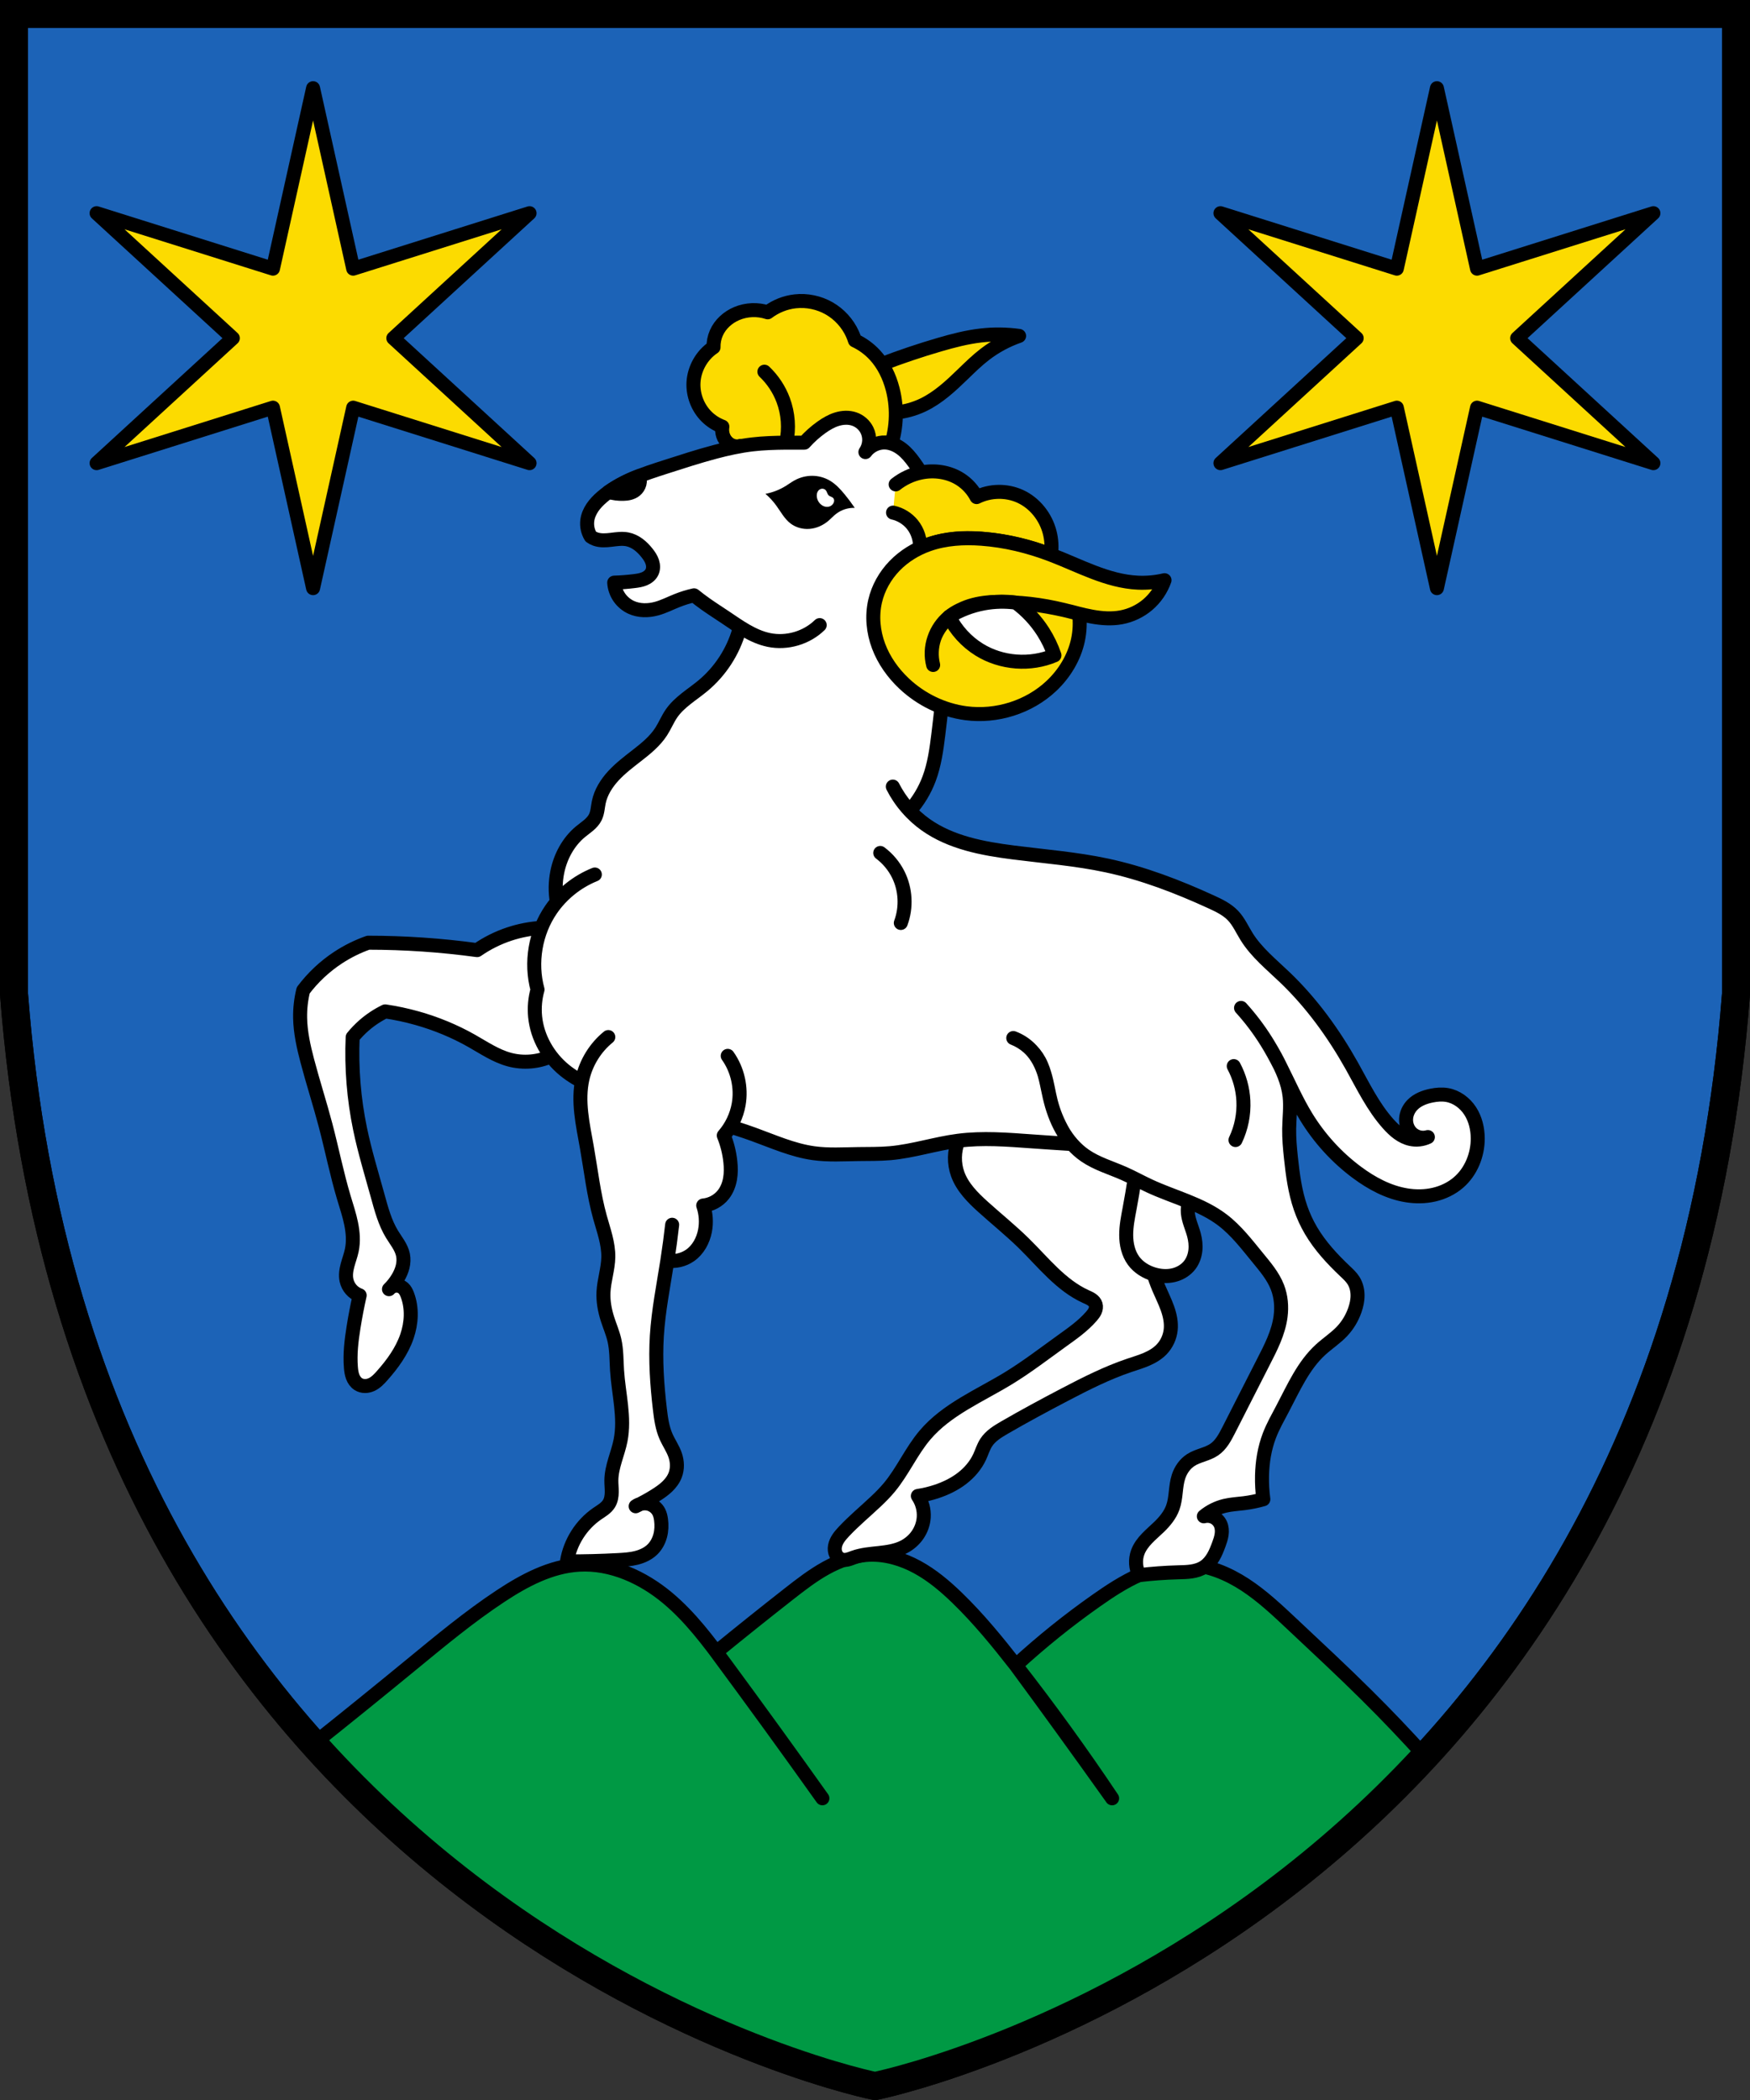
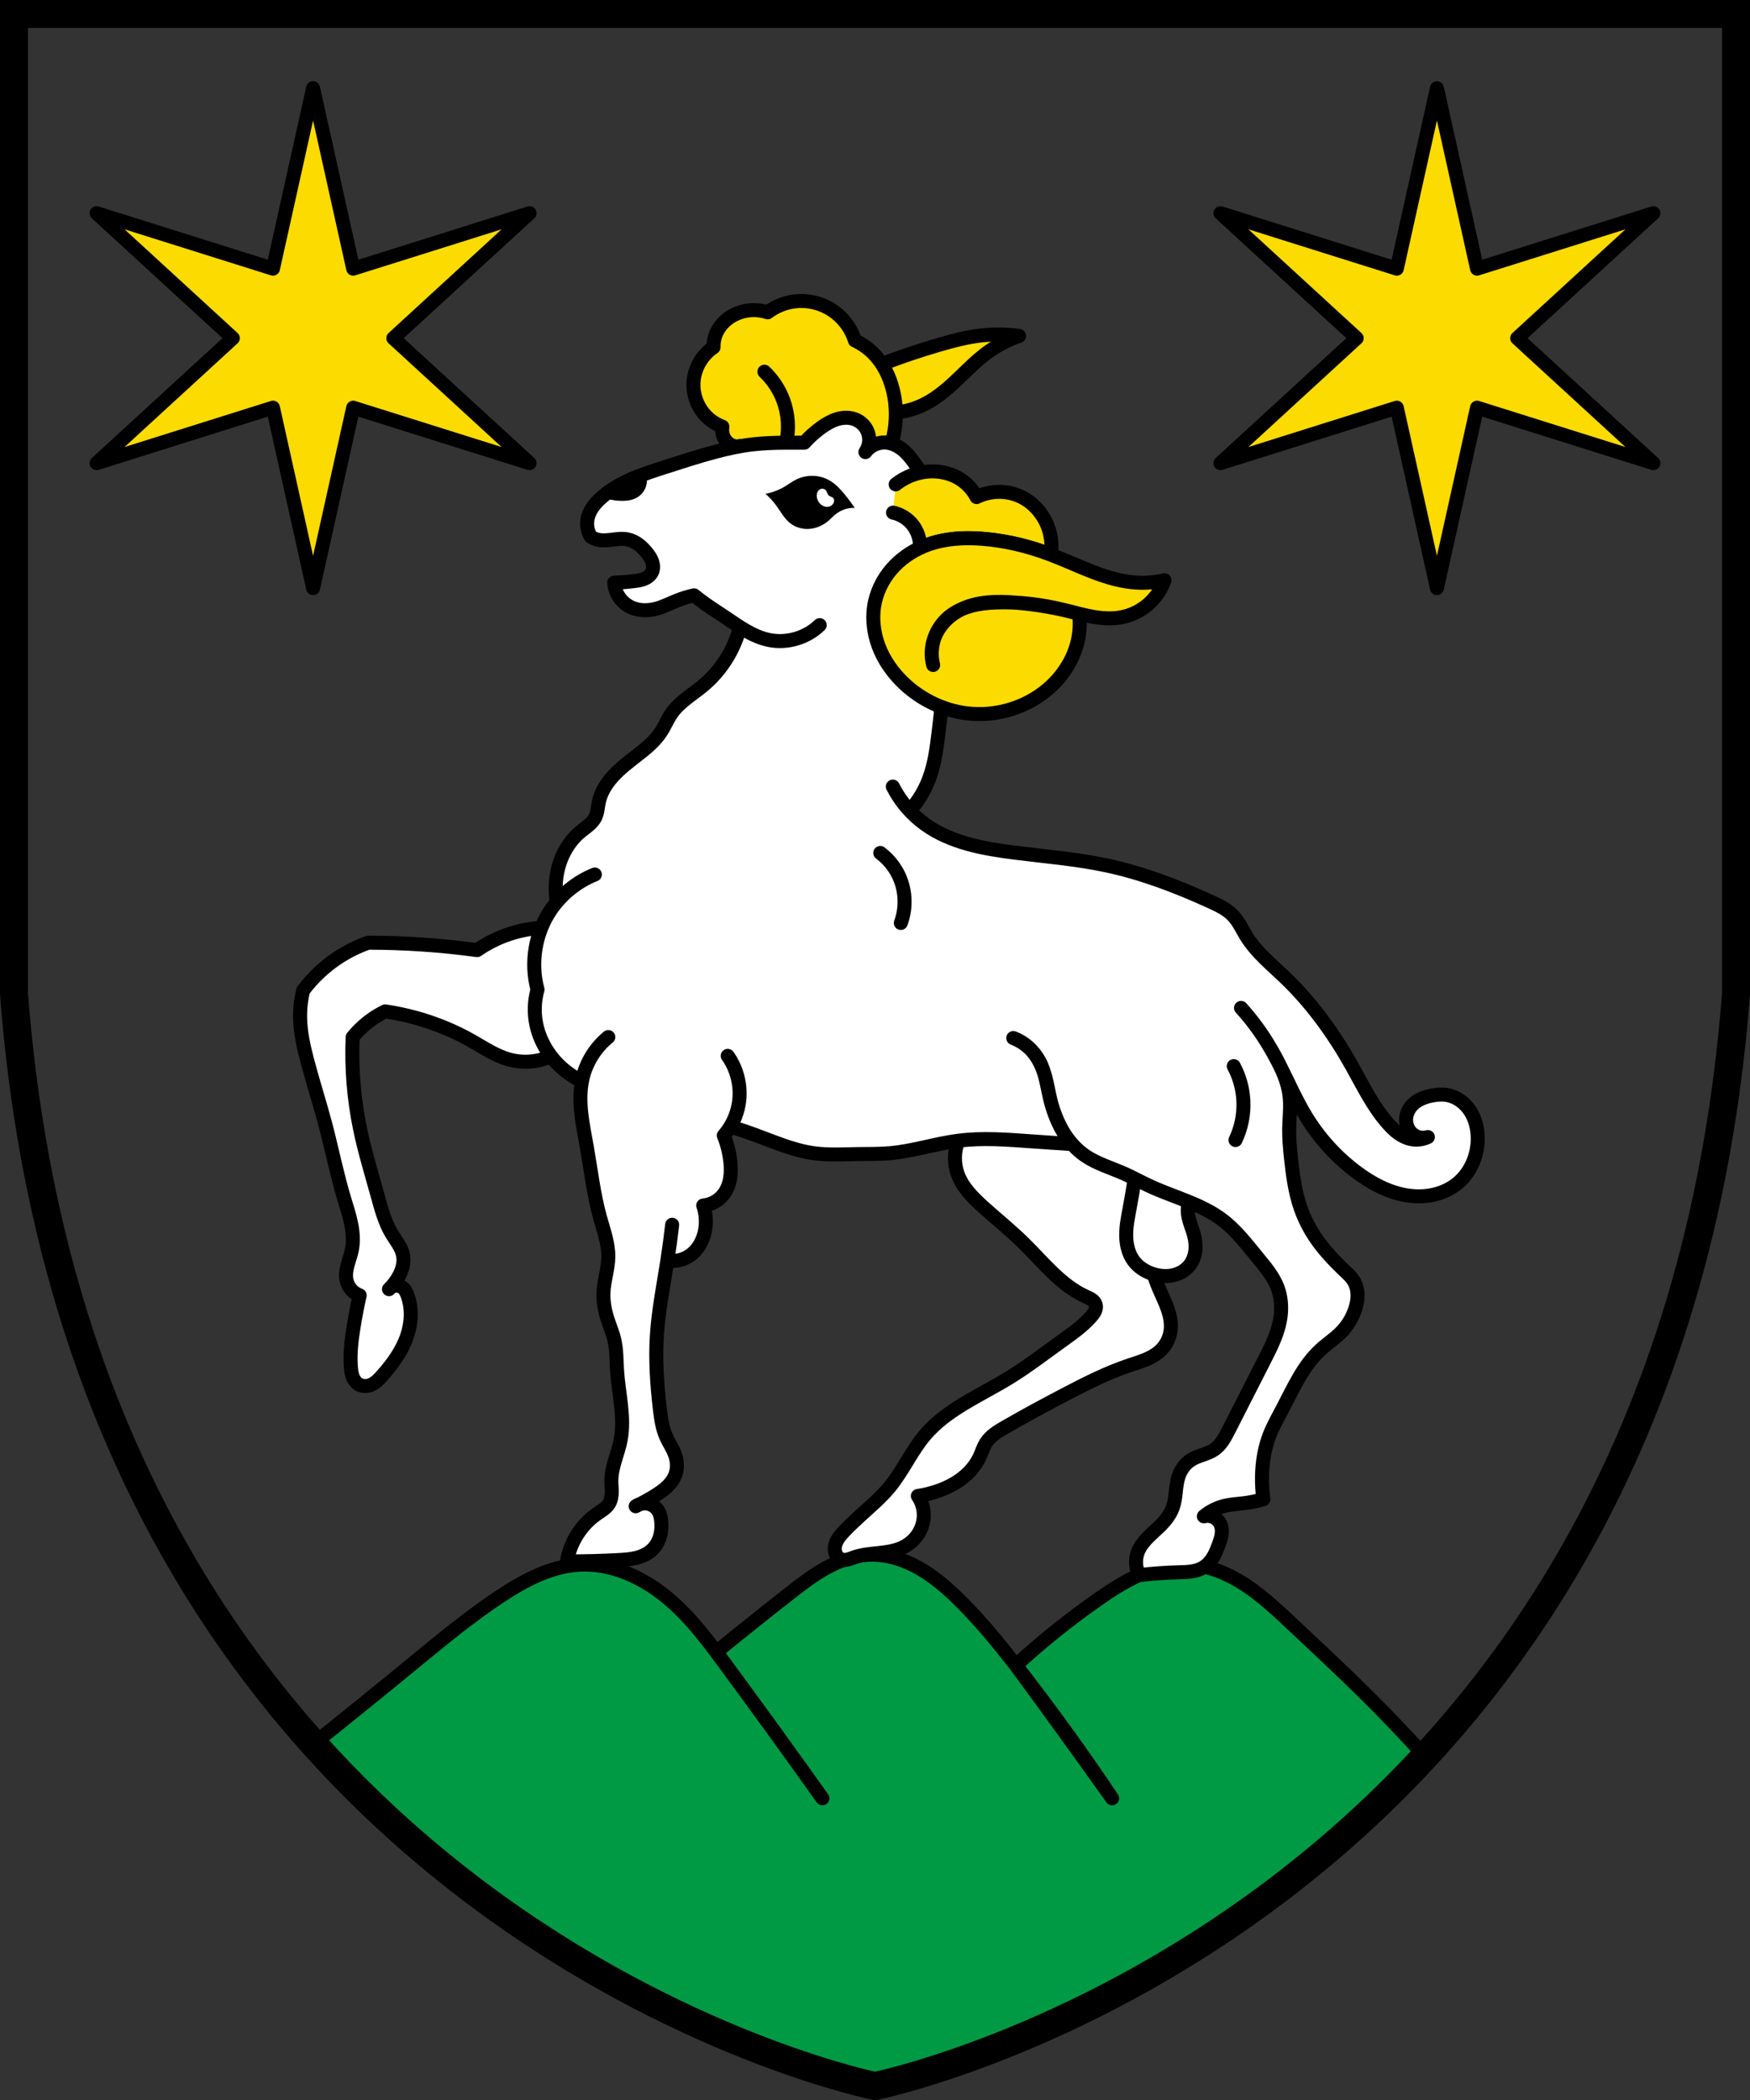
<svg xmlns="http://www.w3.org/2000/svg" width="500" height="600.1" version="1.0" xml:space="preserve">
  <rect width="100%" height="100%" fill="#333333" stroke="none" />
-   <path d="m4 4v280c20 260 236 310 246 312 10-2 226-52 246-312v-280z" fill="#1c63b7" stroke="#000" stroke-width="8" />
  <path d="m159 556.6c28.1 17.62 58.88 30.95 90.96 39.38 26.81-7.028 52.72-17.48 76.9-31.01 29.84-16.7 57.03-38.1 80.27-63.18-5.395-5.98-10.95-11.81-16.67-17.48-6.945-6.893-14.12-13.55-21.25-20.25-4.271-4.012-8.556-8.061-13.46-11.27-4.905-3.206-10.52-5.554-16.37-5.783-4.771-0.186-9.519 1.042-13.88 2.98-4.363 1.939-8.379 4.574-12.28 7.32-8.048 5.658-15.73 11.84-22.97 18.5 4.31 5.854 8.598 11.72 12.86 17.61 4.909 6.775 9.788 13.57 14.64 20.39-8.695-13-17.87-25.68-27.5-38-5.242-6.707-10.64-13.33-16.75-19.25-3.462-3.353-7.181-6.498-11.41-8.804s-9.022-3.749-13.84-3.532c-4.314 0.195-8.488 1.707-12.27 3.797-3.779 2.09-7.209 4.75-10.61 7.414-6.962 5.457-13.87 10.98-20.72 16.58 5.121 6.924 10.21 13.87 15.27 20.84 5.049 6.961 10.07 13.95 15.05 20.95-9.066-12.74-18.23-25.41-27.5-38-5.054-6.868-10.2-13.78-16.75-19.25-7.07-5.902-16.05-10.03-25.25-9.5-8.161 0.47-15.68 4.493-22.5 9-8.914 5.891-17.14 12.75-25.4 19.53-9.275 7.624-18.61 15.18-28 22.66 20.3 22.54 43.74 42.24 69.43 58.36z" fill="#094" stroke="#000" stroke-linecap="round" stroke-linejoin="round" stroke-width="4" />
  <path d="m89.45 25.2 11.46 51.56 50.39-15.85-38.92 35.71 38.92 35.71-50.39-15.85-11.46 51.56-11.46-51.56-50.39 15.85 38.92-35.71-38.92-35.71 50.39 15.85zm321.1 0-11.46 51.56-50.39-15.85 38.92 35.71-38.92 35.71 50.39-15.85 11.46 51.56 11.46-51.56 50.39 15.85-38.92-35.71 38.92-35.71-50.39 15.85z" fill="#fcdb00" fill-rule="evenodd" stroke="#000" stroke-linecap="round" stroke-linejoin="round" stroke-width="4" />
  <g>
    <path d="m273.8 325.9c-1.215 3.019-1.28 6.484-0.177 9.546 1.352 3.754 4.287 6.695 7.248 9.369 3.872 3.497 7.946 6.773 11.67 10.43 5.578 5.481 10.56 11.96 17.68 15.2 0.571 0.261 1.157 0.5 1.675 0.855 0.518 0.355 0.972 0.842 1.153 1.443 0.18 0.597 0.074 1.253-0.181 1.823-0.255 0.57-0.648 1.065-1.057 1.536-2.42 2.787-5.49 4.915-8.485 7.071-5.017 3.61-9.927 7.386-15.2 10.61-8.262 5.043-17.61 8.879-23.86 16.26-3.889 4.589-6.314 10.27-10.15 14.9-1.198 1.445-2.525 2.777-3.889 4.066-3.061 2.892-6.322 5.58-9.192 8.662-0.551 0.592-1.09 1.201-1.534 1.877-0.444 0.676-0.793 1.425-0.935 2.222-0.142 0.796-0.066 1.644 0.297 2.367 0.363 0.723 1.029 1.307 1.818 1.489 0.548 0.127 1.124 0.06 1.668-0.085 0.543-0.145 1.063-0.366 1.592-0.555 2.295-0.816 4.757-1.007 7.179-1.269s4.888-0.615 7.062-1.716c1.594-0.807 2.991-2.01 4.001-3.484 1.01-1.474 1.629-3.218 1.744-5.002 0.138-2.144-0.463-4.328-1.679-6.099 1.861-0.279 3.697-0.724 5.48-1.326 2.545-0.86 4.994-2.051 7.125-3.688s3.935-3.731 5.062-6.17c0.625-1.355 1.045-2.814 1.856-4.066 1.254-1.934 3.308-3.177 5.303-4.331 5.644-3.265 11.39-6.358 17.16-9.38 6.005-3.14 12.08-6.216 18.5-8.375 1.624-0.546 3.272-1.034 4.846-1.711 1.574-0.678 3.086-1.559 4.279-2.789 1.468-1.513 2.399-3.53 2.625-5.625 0.223-2.071-0.226-4.165-0.923-6.128-0.697-1.963-1.64-3.829-2.452-5.747-5.366-12.66-4.704-27.73 1.75-39.88" fill="#fff" stroke="#000" stroke-linecap="round" stroke-linejoin="round" stroke-width="4" />
    <path d="m324.2 336.7c-0.431 2.845-0.912 5.682-1.442 8.51-0.477 2.539-0.996 5.092-0.988 7.676 8e-3 2.584 0.585 5.241 2.113 7.324 1.397 1.905 3.514 3.213 5.78 3.88 1.823 0.536 3.783 0.678 5.633 0.243s3.581-1.47 4.712-2.997c0.88-1.188 1.377-2.637 1.53-4.107 0.154-1.471-0.026-2.964-0.405-4.393-0.567-2.135-1.583-4.172-1.75-6.375-0.079-1.045 0.038-2.104 0.345-3.107" fill="#fff" stroke="#000" stroke-linecap="round" stroke-linejoin="round" stroke-width="4" />
    <path d="m154.7 265.1c-3.124 0.186-6.222 0.782-9.192 1.768-3.263 1.083-6.369 2.636-9.192 4.596-5.165-0.706-10.35-1.237-15.56-1.591-5.177-0.352-10.37-0.529-15.56-0.53-3.015 1.062-5.9 2.49-8.574 4.243-3.837 2.515-7.233 5.701-9.988 9.369-0.633 2.569-0.931 5.221-0.884 7.867 0.074 4.131 0.982 8.201 2.033 12.2 1.626 6.182 3.601 12.27 5.23 18.45 1.819 6.9 3.204 13.91 5.25 20.75 0.733 2.45 1.552 4.88 2.063 7.385 0.511 2.505 0.708 5.112 0.187 7.615-0.3 1.444-0.833 2.828-1.214 4.253-0.381 1.425-0.609 2.933-0.286 4.372 0.216 0.962 0.678 1.867 1.33 2.606 0.652 0.739 1.493 1.31 2.42 1.644-0.678 3.023-1.261 6.066-1.75 9.125-0.607 3.803-1.068 7.662-0.75 11.5 0.074 0.897 0.194 1.801 0.512 2.643 0.318 0.842 0.852 1.626 1.613 2.107 0.551 0.348 1.203 0.525 1.855 0.535 0.652 0.011 1.301-0.142 1.895-0.41 1.195-0.541 2.128-1.52 3-2.5 2.972-3.337 5.667-7.026 7.125-11.25 1.318-3.818 1.555-8.097 0.125-11.88-0.271-0.716-0.614-1.43-1.188-1.938-0.567-0.502-1.342-0.762-2.097-0.704-0.755 0.058-1.481 0.433-1.965 1.016 0.993-0.964 1.857-2.06 2.562-3.25 0.585-0.986 1.062-2.042 1.335-3.155 0.273-1.113 0.336-2.286 0.102-3.408-0.228-1.092-0.729-2.11-1.307-3.064-0.578-0.954-1.237-1.858-1.818-2.811-2.055-3.372-3.072-7.256-4.125-11.06-1.747-6.313-3.668-12.59-5-19-1.79-8.617-2.506-17.46-2.125-26.25 0.994-1.225 2.094-2.364 3.283-3.4 1.817-1.582 3.844-2.924 6.01-3.977 3.072 0.453 6.115 1.103 9.104 1.945 5.417 1.525 10.66 3.681 15.56 6.452 3.532 1.999 6.951 4.345 10.87 5.392 3.903 1.042 8.163 0.692 11.84-0.972" fill="#fff" stroke="#000" stroke-linecap="round" stroke-linejoin="round" stroke-width="4" />
    <path d="m211.2 180c-1.754 6.177-5.409 11.8-10.34 15.91-3.092 2.577-6.733 4.64-9.016 7.955-1.116 1.62-1.853 3.472-2.917 5.127-1.777 2.766-4.388 4.875-6.983 6.894-2.316 1.802-4.669 3.585-6.66 5.741-1.991 2.155-3.624 4.731-4.212 7.606-0.292 1.427-0.332 2.934-0.972 4.243-0.439 0.897-1.136 1.644-1.893 2.296-0.757 0.652-1.58 1.222-2.35 1.858-3.473 2.874-5.732 7.073-6.629 11.49-0.573 2.821-0.618 5.748-0.131 8.585 1.116-1.319 2.354-2.534 3.695-3.624 2.158-1.754 4.581-3.182 7.16-4.221-5.027 2.01-9.435 5.537-12.5 10-4.518 6.58-5.974 15.17-3.875 22.88-0.708 2.511-0.942 5.154-0.688 7.75 0.584 5.954 3.796 11.54 8.438 15.31 3.918 3.186 8.708 5.093 13.5 6.688 13.33 4.437 27.29 6.827 40.5 11.62 5.636 2.048 11.19 4.547 17.12 5.375 4.215 0.588 8.495 0.313 12.75 0.25 3.043-0.045 6.093 0.019 9.125-0.25 6.57-0.582 12.91-2.711 19.45-3.556 6.967-0.899 14.03-0.327 21.04 0.177 3.746 0.269 7.494 0.519 11.24 0.748-0.822-1.099-1.579-2.247-2.267-3.435-1.571-2.714-2.777-5.64-3.555-8.677-0.659-2.571-1.012-5.218-1.783-7.758-0.821-2.705-2.14-5.304-4.136-7.306-1.355-1.36-3.007-2.423-4.806-3.094 3.14 1.217 5.822 3.579 7.425 6.541 1.728 3.194 2.177 6.894 3.005 10.43 0.756 3.227 1.857 6.392 3.5 9.27 1.644 2.878 3.845 5.468 6.576 7.347 3.374 2.321 7.392 3.469 11.14 5.127 2.458 1.088 4.81 2.402 7.248 3.536 6.977 3.246 14.73 5.068 20.86 9.723 3.927 2.984 6.953 6.966 10.08 10.78 2.162 2.643 4.434 5.297 5.657 8.485 1.008 2.627 1.247 5.518 0.884 8.309-0.605 4.648-2.809 8.912-4.95 13.08-3.322 6.47-6.579 12.97-9.899 19.45-1.05 2.045-2.176 4.17-4.066 5.48-1.011 0.701-2.183 1.125-3.344 1.531-1.161 0.406-2.338 0.809-3.373 1.474-1.699 1.092-2.913 2.852-3.536 4.773-0.924 2.849-0.614 6-1.635 8.816-0.77 2.127-2.253 3.923-3.875 5.5-1.145 1.114-2.373 2.142-3.477 3.297-1.104 1.155-2.092 2.456-2.648 3.953-0.785 2.113-0.632 4.556 0.41 6.555 3.682-0.433 7.384-0.702 11.09-0.805 1.293-0.036 2.591-0.052 3.87-0.248 1.279-0.196 2.548-0.581 3.624-1.298 1.067-0.71 1.907-1.722 2.559-2.826 0.652-1.103 1.126-2.301 1.572-3.503 0.351-0.947 0.687-1.907 0.831-2.906s0.085-2.049-0.331-2.969c-0.393-0.868-1.101-1.589-1.962-1.997s-1.868-0.499-2.788-0.253c1.736-1.44 3.806-2.475 6-3 1.801-0.431 3.663-0.521 5.5-0.75 1.859-0.232 3.699-0.608 5.5-1.125-0.3-2.236-0.426-4.495-0.375-6.75 0.088-3.917 0.717-7.844 2.125-11.5 1.018-2.645 2.43-5.117 3.75-7.625 3.135-5.955 5.906-12.34 10.88-16.88 1.987-1.815 4.283-3.289 6.125-5.25 1.611-1.715 2.843-3.78 3.625-6 0.488-1.385 0.804-2.842 0.788-4.31-0.016-1.468-0.378-2.949-1.163-4.19-0.633-1-1.515-1.812-2.375-2.625-3.686-3.487-7.172-7.254-9.75-11.62-1.214-2.059-2.22-4.241-3-6.5-1.596-4.622-2.236-9.513-2.75-14.38-0.29-2.742-0.542-5.494-0.5-8.25 0.048-3.086 0.465-6.182 0.125-9.25-0.447-4.035-2.18-7.811-4.125-11.38-1.336-2.448-2.783-4.836-4.375-7.125-1.643-2.363-3.44-4.619-5.375-6.75 2.672 2.947 5.082 6.132 7.194 9.503 1.46 2.331 2.776 4.751 4.016 7.206 2.437 4.825 4.591 9.806 7.415 14.42 3.766 6.149 8.71 11.58 14.5 15.88 4.219 3.132 8.99 5.701 14.18 6.539 2.594 0.419 5.27 0.394 7.831-0.196 2.56-0.59 5.001-1.754 6.992-3.468 3.589-3.091 5.526-7.888 5.5-12.62-0.015-2.744-0.67-5.526-2.165-7.827s-3.881-4.078-6.585-4.548c-1.467-0.255-2.979-0.129-4.439 0.165-2.02 0.406-4.044 1.173-5.48 2.652-1.054 1.085-1.742 2.541-1.808 4.052-0.066 1.511 0.516 3.058 1.631 4.08 0.606 0.555 1.358 0.95 2.159 1.135 0.801 0.185 1.649 0.159 2.438-0.074-1.526 0.719-3.291 0.917-4.938 0.554-1.274-0.281-2.462-0.884-3.518-1.65-1.056-0.765-1.987-1.691-2.857-2.663-4.375-4.887-7.229-10.9-10.44-16.62-5.178-9.229-11.44-17.9-19.08-25.22-3.864-3.704-8.13-7.124-10.96-11.67-1.265-2.03-2.239-4.278-3.889-6.01-1.691-1.775-3.959-2.867-6.187-3.889-9.608-4.405-19.54-8.222-29.88-10.43-8.789-1.877-17.78-2.574-26.69-3.712-8.784-1.122-17.84-2.809-25.06-7.941-3.938-2.801-7.185-6.567-9.375-10.88 0.534 1.05 1.131 2.068 1.784 3.048 0.912 1.367 1.935 2.658 3.058 3.858 2.39-2.674 4.277-5.797 5.533-9.156 1.509-4.036 2.099-8.348 2.625-12.62 1.377-11.18 2.394-22.41 3.05-33.66" fill="#fff" stroke="#000" stroke-linecap="round" stroke-linejoin="round" stroke-width="4" />
    <path d="m173.8 296.3c-3.682 2.995-6.323 7.247-7.375 11.88-1.464 6.439 0.099 13.12 1.25 19.62 1.183 6.683 1.935 13.46 3.75 20 1.04 3.747 2.439 7.486 2.375 11.38-0.056 3.368-1.213 6.635-1.375 10-0.124 2.58 0.343 5.163 1.125 7.625 0.651 2.048 1.52 4.03 2 6.125 0.645 2.817 0.565 5.741 0.75 8.625 0.43 6.689 2.301 13.42 1 20-0.758 3.828-2.577 7.473-2.625 11.38-0.014 1.136 0.124 2.27 0.11 3.406-0.014 1.136-0.194 2.305-0.787 3.274-0.389 0.636-0.94 1.158-1.532 1.611-0.592 0.453-1.229 0.842-1.843 1.264-4.551 3.131-7.742 8.172-8.625 13.62 4.877 0.014 9.755-0.111 14.62-0.375 1.737-0.094 3.484-0.208 5.171-0.627s3.33-1.163 4.579-2.373c1.1-1.066 1.856-2.462 2.254-3.941 0.397-1.479 0.445-3.04 0.246-4.559-0.101-0.776-0.27-1.553-0.625-2.25-0.586-1.149-1.688-2.022-2.941-2.329-1.252-0.307-2.633-0.043-3.684 0.704 2.001-0.946 3.942-2.018 5.808-3.207 1.135-0.723 2.248-1.494 3.218-2.427 0.97-0.933 1.798-2.037 2.276-3.295 0.679-1.788 0.61-3.812 0-5.625-0.637-1.892-1.822-3.548-2.625-5.375-1.07-2.434-1.439-5.11-1.75-7.75-0.82-6.968-1.312-14-0.875-21 0.451-7.225 1.886-14.35 3-21.5 0.531-3.406 0.989-6.824 1.375-10.25-0.185 1.643-0.387 3.284-0.606 4.923-0.237 1.778-0.493 3.554-0.769 5.327 2.251 0.358 4.633-0.192 6.5-1.5 2.292-1.606 3.719-4.252 4.25-7 0.465-2.405 0.29-4.931-0.5-7.25 2.233-0.204 4.364-1.362 5.75-3.125 1.013-1.288 1.625-2.862 1.912-4.476 0.287-1.613 0.26-3.269 0.088-4.899-0.272-2.571-0.905-5.104-1.875-7.5 2.183-2.502 3.67-5.606 4.25-8.875 0.851-4.793-0.302-9.91-3.125-13.88" fill="#fff" stroke="#000" stroke-linecap="round" stroke-linejoin="round" stroke-width="4" />
    <g fill="none" stroke="#000" stroke-linecap="round" stroke-linejoin="round" stroke-width="4">
      <path d="m352.5 304.6c1.629 3.035 2.576 6.434 2.75 9.875 0.195 3.859-0.586 7.763-2.25 11.25" />
      <path d="m251.5 243.7c2.151 1.609 3.92 3.724 5.125 6.125 2.137 4.259 2.415 9.411 0.75 13.88" />
    </g>
    <g stroke="#000" stroke-linecap="round" stroke-linejoin="round" stroke-width="4">
      <path d="m252 104c5.393-2.066 10.87-3.91 16.41-5.526 3.897-1.136 7.843-2.162 11.88-2.625 3.611-0.414 7.274-0.372 10.88 0.125-3.502 1.215-6.808 2.995-9.75 5.25-2.226 1.706-4.235 3.674-6.25 5.625-3.495 3.384-7.106 6.788-11.5 8.875-2.414 1.147-5.029 1.87-7.689 2.128" fill="#fcdb00" />
      <path d="m211.6 127.4c-0.243 0.071-0.494 0.116-0.747 0.135-0.949 0.071-1.912-0.244-2.669-0.821-0.757-0.577-1.31-1.404-1.605-2.308-0.262-0.802-0.327-1.668-0.188-2.5-1.681-0.625-3.226-1.612-4.5-2.875-2.547-2.526-3.938-6.168-3.75-9.75 0.21-3.995 2.397-7.838 5.724-10.06-0.035-1.392 0.239-2.79 0.795-4.066 1.101-2.524 3.296-4.497 5.834-5.568 2.776-1.172 5.978-1.3 8.839-0.354 2.278-1.728 5.029-2.826 7.87-3.141 3.333-0.37 6.776 0.346 9.688 2.01 2.911 1.663 5.276 4.265 6.661 7.319 0.274 0.603 0.51 1.224 0.707 1.856 2.142 1.001 4.087 2.42 5.695 4.154 2.512 2.71 4.163 6.145 5.089 9.723 1.515 5.854 1.124 12.19-1.101 17.81" fill="#fcdb00" />
      <path d="m218.4 106.2c2.376 2.254 4.23 5.056 5.375 8.125 1.436 3.848 1.743 8.11 0.875 12.12" fill="none" />
    </g>
    <path d="m234.2 178.6c-3.751 3.662-9.365 5.308-14.5 4.25-4.632-0.954-8.573-3.865-12.5-6.5-1.879-1.261-3.79-2.475-5.636-3.784-1.115-0.791-2.206-1.617-3.27-2.475-1.657 0.369-3.285 0.873-4.861 1.503-1.942 0.776-3.816 1.748-5.834 2.298-2.381 0.65-5.003 0.672-7.248-0.354-1.366-0.624-2.558-1.625-3.409-2.863-0.851-1.238-1.359-2.709-1.452-4.208 1.921-0.058 3.838-0.206 5.745-0.442 0.978-0.121 1.964-0.269 2.873-0.65 0.908-0.381 1.742-1.024 2.166-1.913 0.429-0.899 0.397-1.968 0.086-2.915-0.311-0.946-0.879-1.787-1.5-2.566-0.729-0.914-1.544-1.767-2.487-2.457-0.944-0.69-2.021-1.214-3.17-1.432-1.502-0.286-3.047-0.043-4.566 0.139s-3.101 0.296-4.538-0.227c-0.472-0.172-0.92-0.411-1.326-0.707-0.829-1.364-1.178-3.013-0.972-4.596 0.172-1.322 0.718-2.579 1.463-3.685 0.745-1.106 1.685-2.069 2.691-2.944 5.151-4.483 11.87-6.636 18.37-8.722 4.644-1.49 9.285-3.003 14-4.25 3.495-0.924 7.035-1.703 10.62-2.125 3.192-0.375 6.411-0.468 9.625-0.5 1.75-0.018 3.5-0.018 5.25 0 1.456-1.633 3.094-3.104 4.875-4.375 1.364-0.974 2.828-1.839 4.43-2.329 1.602-0.491 3.359-0.589 4.945-0.046 1.558 0.533 2.896 1.691 3.628 3.166 0.489 0.985 0.709 2.101 0.632 3.198-0.077 1.097-0.452 2.171-1.074 3.078 1.298-1.791 3.536-2.859 5.745-2.74 1.706 0.092 3.329 0.845 4.678 1.893 1.349 1.048 2.448 2.383 3.454 3.764 5.029 6.91 7.956 15.33 8.295 23.87 0.339 8.54-1.909 17.17-6.374 24.45" fill="#fff" stroke="#000" stroke-linecap="round" stroke-linejoin="round" stroke-width="4" />
    <path d="m178.1 141.1c0.602-0.018 1.206-0.077 1.789-0.232 0.582-0.155 1.144-0.407 1.614-0.785 0.585-0.47 1.014-1.131 1.205-1.857 0.191-0.726 0.143-1.513-0.135-2.21-1.602 0.594-3.165 1.293-4.676 2.092-1.381 0.73-2.719 1.544-4.003 2.434 1.36 0.41 2.786 0.599 4.206 0.558z" fill="none" stroke="#000" stroke-linejoin="round" stroke-width="4" />
    <g stroke="#000" stroke-linecap="round" stroke-linejoin="round" stroke-width="4">
      <path d="m255.9 138.4c2.09-1.663 4.573-2.829 7.188-3.375 3.889-0.812 8.125-0.193 11.44 2 1.89 1.251 3.454 2.989 4.5 5 3.857-1.923 8.587-1.994 12.5-0.188 4.14 1.911 7.236 5.835 8.375 10.25 0.535 2.074 0.663 4.252 0.375 6.375-5.941-2.341-12.21-3.844-18.57-4.451-3.701-0.353-7.451-0.403-11.12 0.197-2.663 0.436-5.27 1.213-7.737 2.307 0.116-2.395-0.684-4.822-2.201-6.679-1.387-1.697-3.359-2.907-5.5-3.375" fill="#fcdb00" />
      <path d="m271.2 176.2c1.844-1.508 4.065-2.511 6.367-3.125 2.301-0.614 4.688-0.852 7.068-0.941 6.478-0.243 12.97 0.597 19.27 2.121 2.708 0.655 5.388 1.437 8.13 1.932 2.742 0.495 5.571 0.699 8.31 0.19 2.797-0.52 5.452-1.789 7.612-3.641 2.16-1.852 3.821-4.281 4.762-6.966-2.485 0.587-5.051 0.825-7.601 0.707-8.736-0.405-16.67-4.877-24.84-7.992-6.376-2.43-13.08-4.071-19.88-4.559-5.059-0.363-10.24-0.074-15.03 1.591-3.674 1.277-7.08 3.368-9.783 6.165s-4.688 6.307-5.558 10.1c-0.972 4.238-0.533 8.75 0.994 12.82 1.527 4.071 4.112 7.708 7.277 10.69 4.835 4.556 11.09 7.619 17.68 8.485 8.746 1.15 17.97-1.729 24.4-7.778 3.727-3.511 6.522-8.076 7.601-13.08 0.533-2.474 0.648-5.037 0.339-7.548-5.902-1.613-11.95-2.681-18.05-3.184-5.391-0.445-11.06-0.396-15.89 2.042-3.382 1.708-6.214 4.625-7.464 8.202-0.845 2.416-0.951 5.084-0.302 7.56-0.612-2.481-0.506-5.135 0.302-7.56 0.808-2.424 2.316-4.611 4.294-6.229z" fill="#fcdb00" />
-       <path d="m281.1 172.4c3.016-0.556 6.121-0.63 9.16-0.218 3.065 2.262 5.71 5.091 7.762 8.3 1.349 2.109 2.442 4.381 3.25 6.75-6.867 2.942-15.15 2.316-21.5-1.625-3.652-2.267-6.656-5.564-8.575-9.411 3.031-1.857 6.406-3.151 9.902-3.796z" fill="#fff" />
    </g>
    <g>
      <path transform="matrix(.979 0 0 .979 4.814 2.118)" d="m239.1 147.8c-0.833 0.642-1.537 1.433-2.343 2.108-1.514 1.268-3.402 2.109-5.37 2.275-1.968 0.166-4.006-0.365-5.579-1.56-1.804-1.371-2.878-3.465-4.218-5.292-0.907-1.237-1.956-2.37-3.118-3.37 2.072-0.391 4.071-1.164 5.868-2.268 0.909-0.559 1.767-1.202 2.706-1.71 1.557-0.842 3.326-1.293 5.096-1.283 1.77 0.01 3.538 0.482 5.068 1.372 1.73 1.006 3.117 2.504 4.387 4.051 1.04 1.265 2.021 2.579 2.939 3.934-1.94-0.07-3.899 0.558-5.437 1.743z" />
      <path transform="matrix(.849 0 0 .849 35.87 21.2)" d="m233.8 144.6c-0.727-0.721-1.173-1.726-1.188-2.75-5e-3 -0.328 0.034-0.658 0.134-0.97 0.1-0.312 0.264-0.606 0.491-0.842 0.318-0.33 0.766-0.538 1.224-0.545 0.459-8e-3 0.921 0.192 1.213 0.545 0.206 0.25 0.322 0.559 0.444 0.86s0.258 0.605 0.493 0.828c0.222 0.21 0.513 0.329 0.794 0.451 0.281 0.121 0.568 0.256 0.769 0.487 0.181 0.208 0.278 0.483 0.291 0.759 0.013 0.276-0.052 0.552-0.166 0.803-0.204 0.453-0.565 0.83-1 1.07s-0.942 0.342-1.437 0.305c-0.778-0.057-1.509-0.45-2.062-1z" fill="#fff" />
    </g>
  </g>
  <path d="m4 4v280c20 260 236 310 246 312 10-2 226-52 246-312v-280z" fill="none" stroke="#000" stroke-width="8" />
</svg>